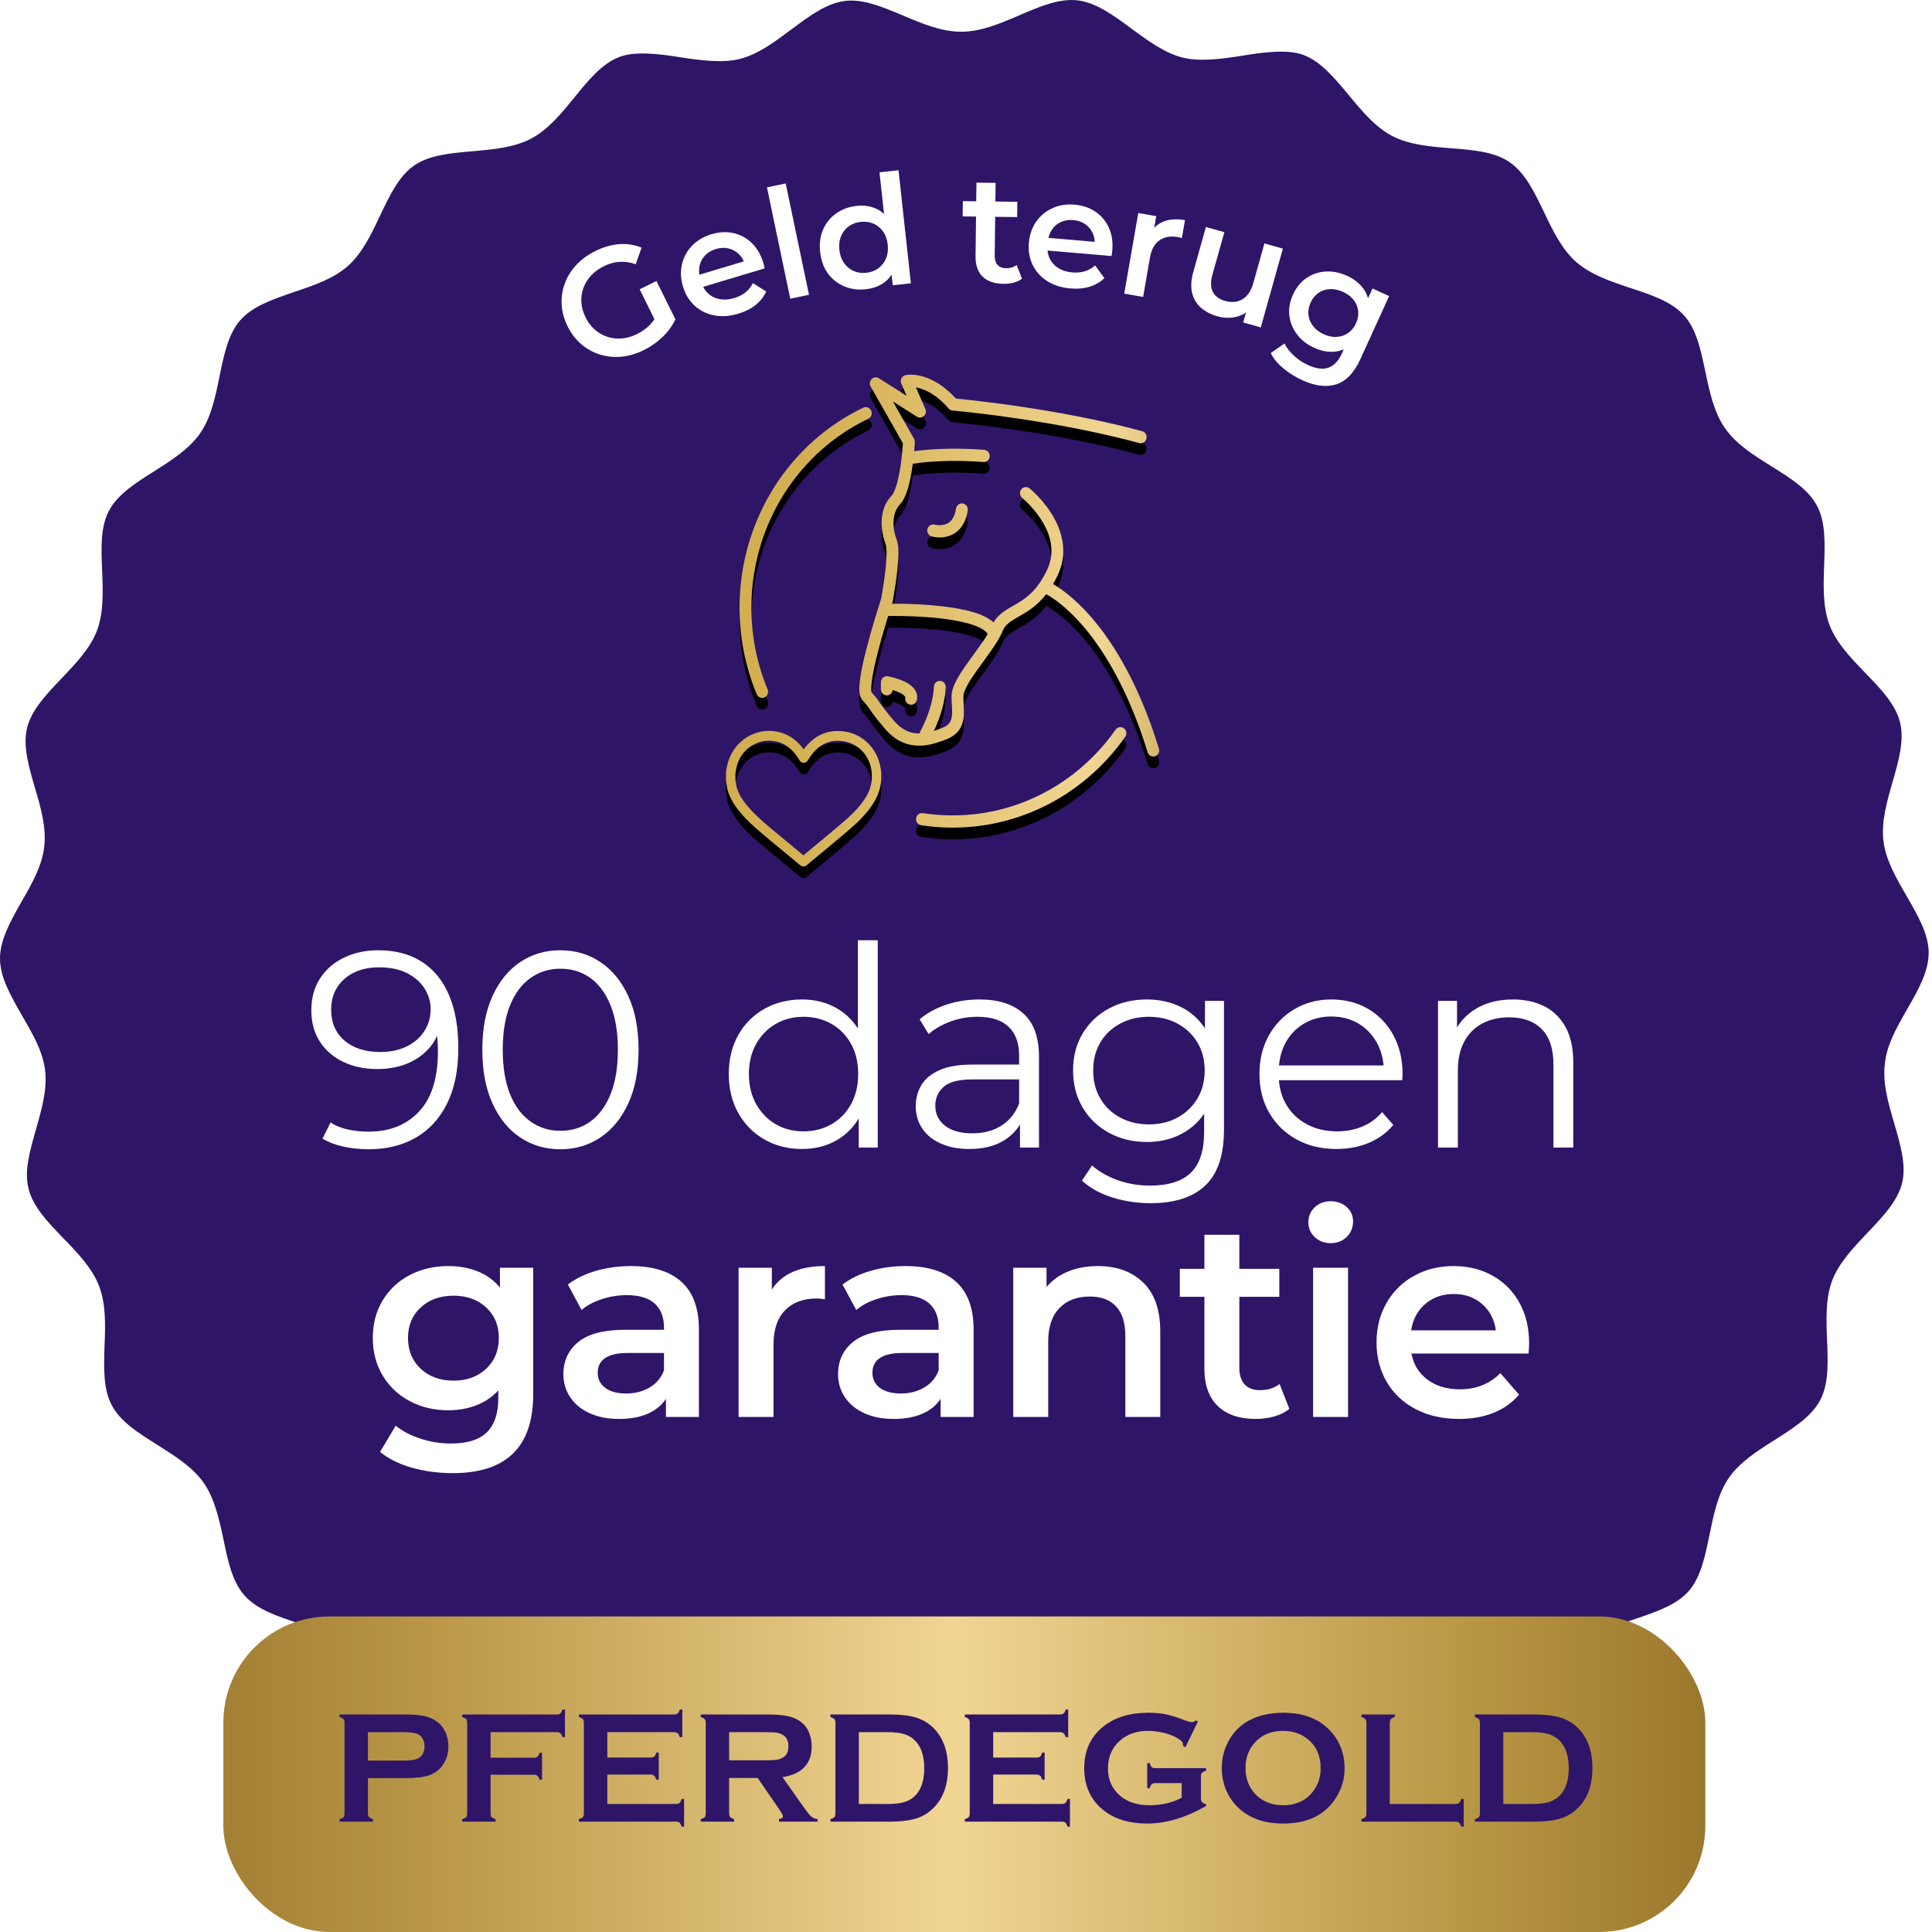
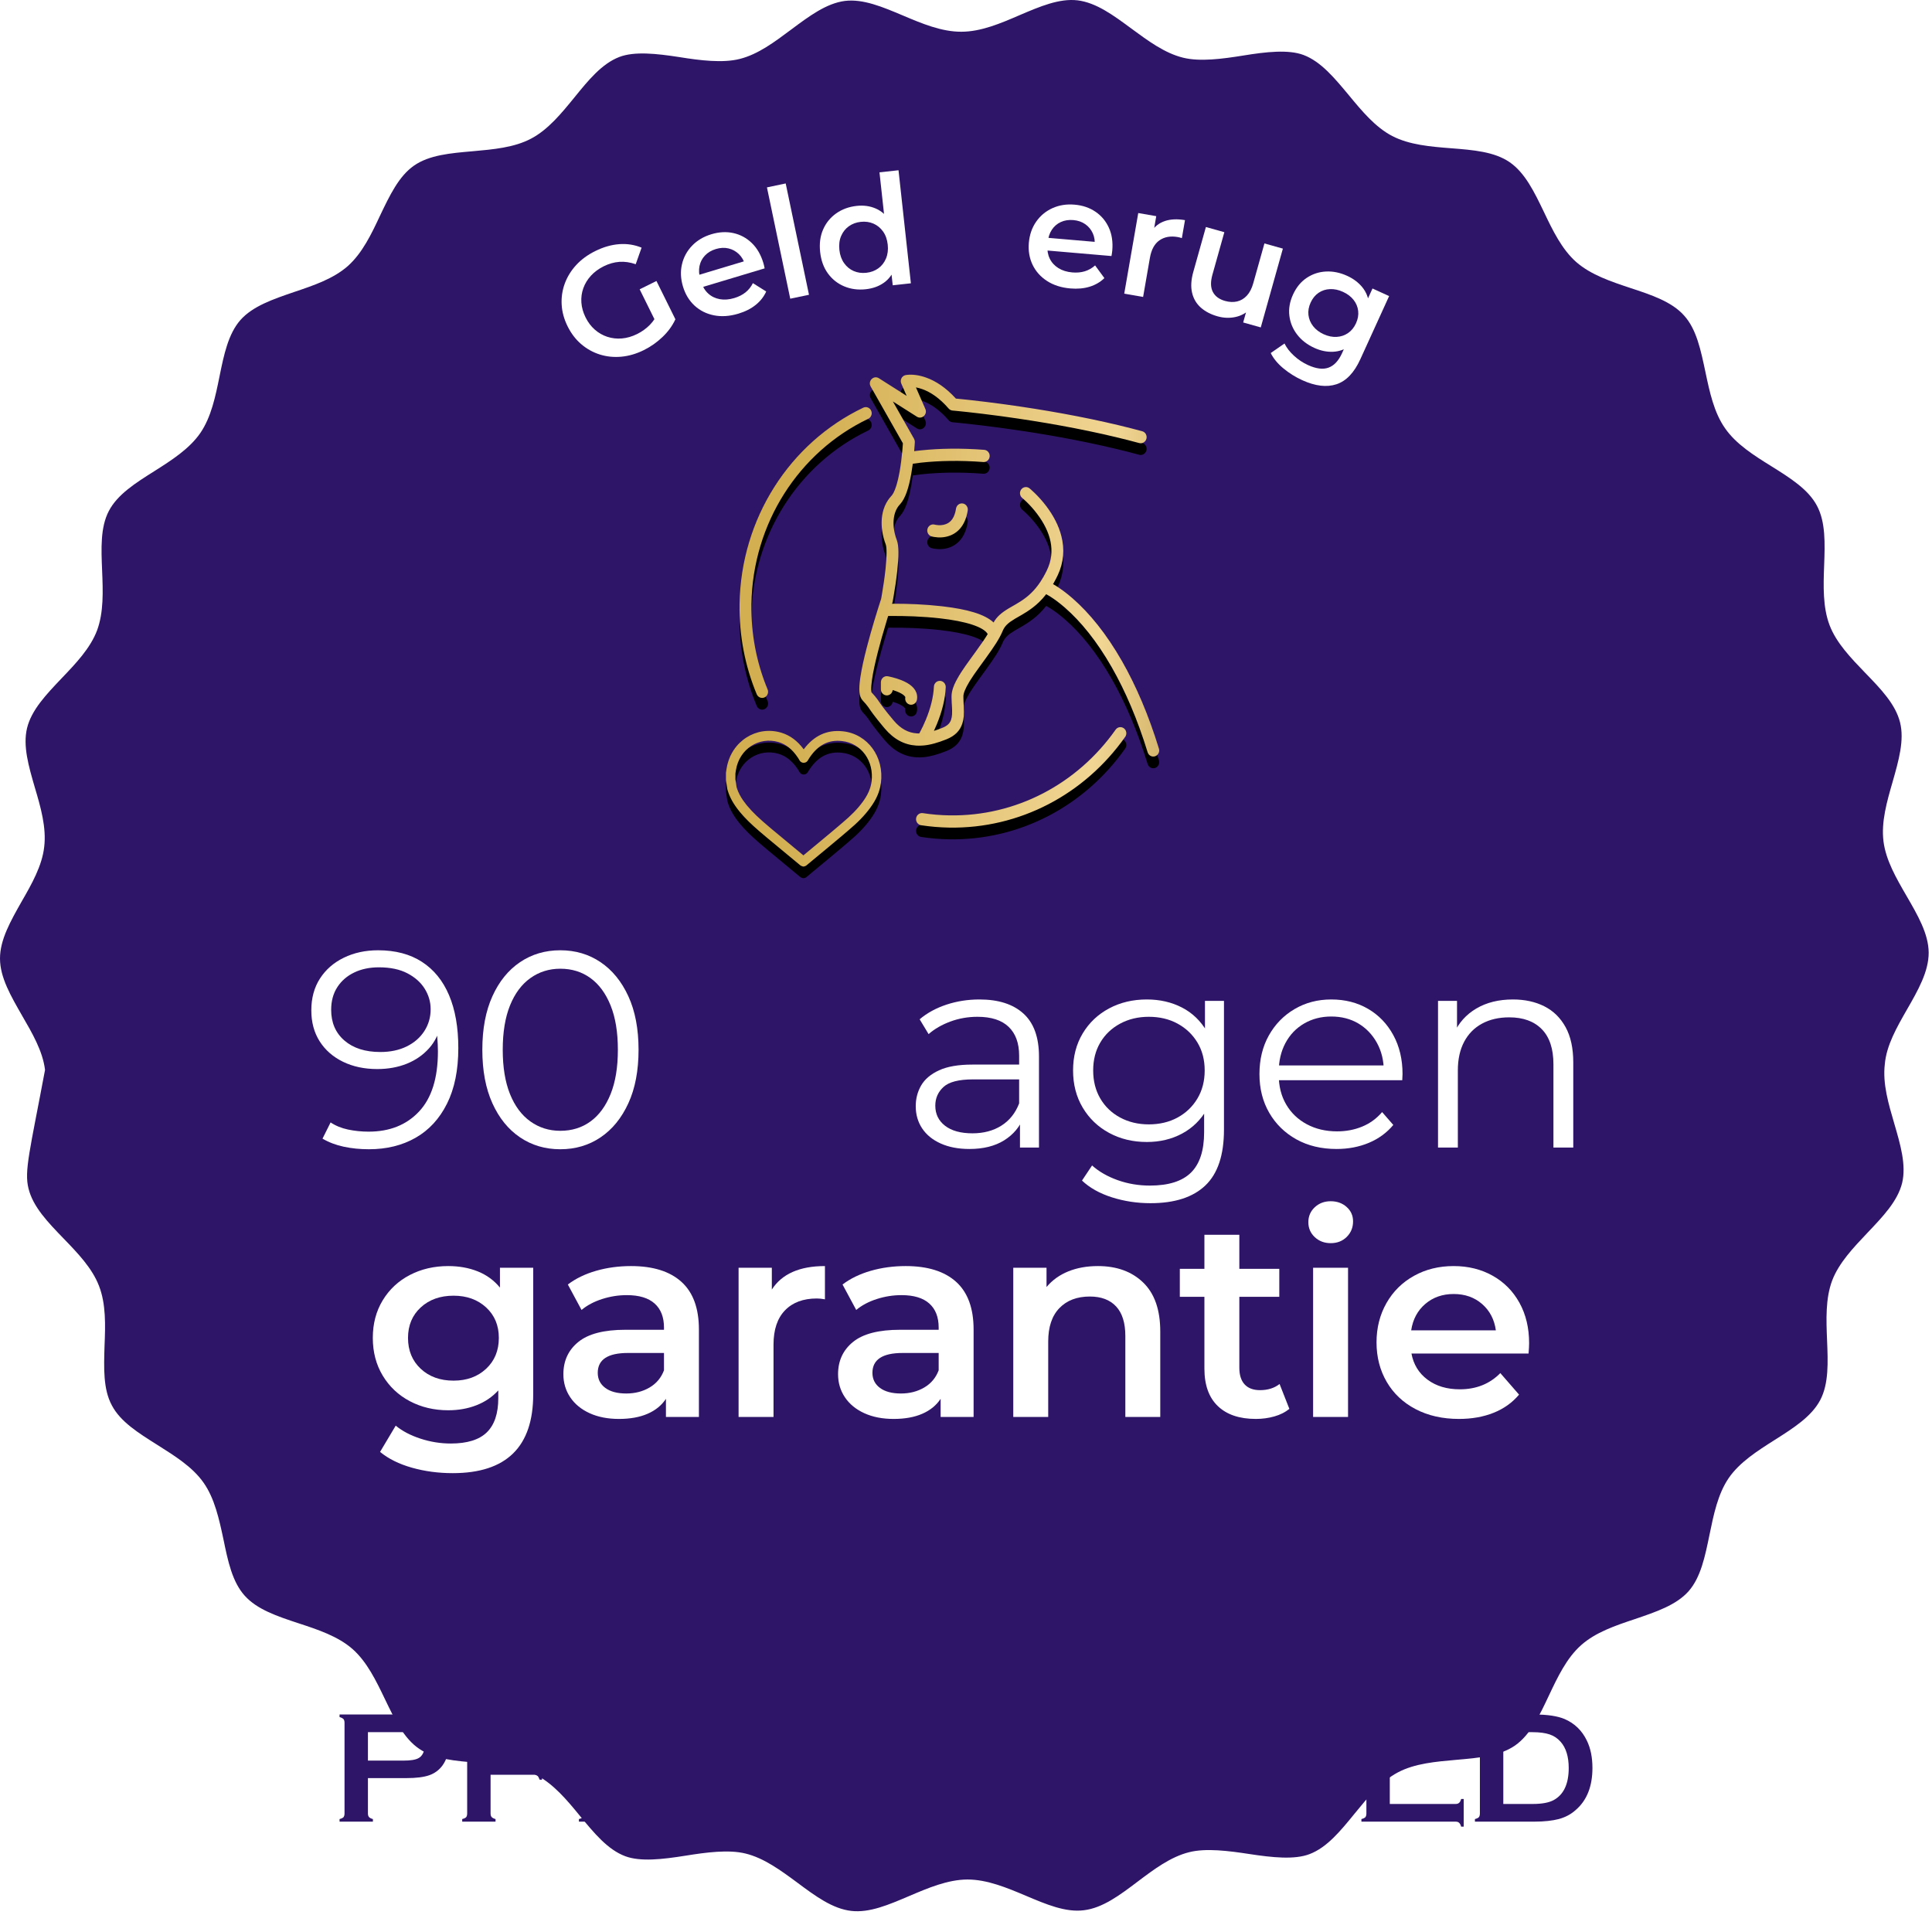
<svg xmlns="http://www.w3.org/2000/svg" xmlns:xlink="http://www.w3.org/1999/xlink" width="165px" height="165px" viewBox="0 0 165 165" version="1.1">
  <title>Group 2 Copy 2</title>
  <defs>
    <linearGradient x1="141.324%" y1="73.875%" x2="-32.529%" y2="73.875%" id="linearGradient-1">
      <stop stop-color="#997D2E" offset="0%" />
      <stop stop-color="#916D25" offset="20.719%" />
      <stop stop-color="#B89744" offset="33.078%" />
      <stop stop-color="#F1D593" offset="53.051%" />
      <stop stop-color="#BB9949" offset="72.606%" />
      <stop stop-color="#916D25" offset="87.319%" />
      <stop stop-color="#916D25" offset="100%" />
    </linearGradient>
    <linearGradient x1="239.301%" y1="87.274%" x2="-58.413%" y2="62.205%" id="linearGradient-2">
      <stop stop-color="#916D25" offset="0%" />
      <stop stop-color="#916D25" offset="27.567%" />
      <stop stop-color="#BB9949" offset="41.349%" />
      <stop stop-color="#F1D593" offset="51.842%" />
      <stop stop-color="#D3AF52" offset="75.593%" />
      <stop stop-color="#D5B155" offset="99.922%" />
      <stop stop-color="#997D2E" offset="100%" />
    </linearGradient>
    <path d="M62.068,65.561 C62.477,63.273 64.62,61.965 66.695,62.565 L66.738,62.578 C67.499,62.812 68.118,63.288 68.639,63.993 L68.656,63.976 C69.51,62.841 70.608,62.311 71.958,62.453 L72.002,62.457 C74.112,62.691 75.526,64.652 75.232,66.875 C75.138,67.612 74.835,68.287 74.338,68.966 C73.84,69.652 73.236,70.264 72.437,70.932 C72.405,70.96 72.373,70.987 72.341,71.014 L72.01,71.296 L71.796,71.477 C71.473,71.75 71.131,72.036 70.705,72.389 L69.49,73.395 L68.875,73.908 C68.752,74.01 68.583,74.029 68.442,73.956 C68.434,73.952 68.427,73.947 68.42,73.943 L68.407,73.938 C68.386,73.927 68.365,73.914 68.345,73.899 L68.331,73.888 L65.476,71.521 C64.568,70.759 64.031,70.279 63.556,69.764 L63.511,69.714 L63.465,69.664 C63.375,69.563 63.286,69.461 63.196,69.354 C62.671,68.72 62.321,68.117 62.128,67.441 C62.123,67.426 62.12,67.41 62.117,67.394 C62.11,67.351 62.103,67.312 62.097,67.269 L62.028,66.808 L62.006,66.672 C62.002,66.648 62,66.624 62,66.6 L62,66.014 C62,65.986 62.003,65.959 62.008,65.932 C62.011,65.916 62.014,65.901 62.017,65.882 L62.037,65.742 C62.041,65.717 62.044,65.696 62.048,65.676 L62.057,65.624 Z M66.478,63.372 C64.834,62.897 63.148,63.94 62.852,65.769 L62.844,65.814 C62.842,65.825 62.84,65.838 62.838,65.852 L62.825,65.938 C62.82,65.974 62.816,66.002 62.812,66.026 L62.807,66.054 L62.807,66.564 L62.81,66.584 C62.816,66.618 62.821,66.652 62.827,66.691 L62.862,66.923 C62.875,67.012 62.884,67.074 62.892,67.128 L62.908,67.225 L62.914,67.245 C63.069,67.763 63.348,68.244 63.772,68.764 L63.807,68.806 C64.312,69.41 64.809,69.877 65.776,70.694 L65.982,70.867 L68.614,73.051 L68.732,72.953 L70.293,71.658 C70.52,71.47 70.723,71.301 70.913,71.141 L71.43,70.706 L71.642,70.526 L71.928,70.282 C72.682,69.651 73.241,69.085 73.694,68.461 L73.722,68.422 C74.124,67.863 74.36,67.329 74.432,66.763 C74.666,64.999 73.566,63.473 71.915,63.29 C70.762,63.157 69.876,63.621 69.154,64.685 L69.128,64.723 C69.119,64.736 69.11,64.751 69.098,64.769 L69.031,64.881 L69.009,64.916 C68.959,65.012 68.882,65.081 68.789,65.117 L68.774,65.123 C68.735,65.136 68.701,65.142 68.667,65.144 C68.659,65.145 68.651,65.145 68.644,65.145 L68.616,65.145 C68.483,65.139 68.361,65.066 68.291,64.949 C68.289,64.945 68.286,64.941 68.284,64.937 L68.245,64.872 L68.195,64.786 C68.177,64.758 68.163,64.736 68.149,64.716 L68.115,64.666 C67.656,63.99 67.131,63.564 66.476,63.371 Z M95.985,62.2 C96.211,62.37 96.261,62.696 96.097,62.929 C92.631,67.849 87.072,70.781 81.071,70.68 C80.26,70.667 79.457,70.599 78.666,70.478 C78.39,70.435 78.199,70.17 78.24,69.884 C78.281,69.599 78.539,69.403 78.815,69.445 C79.562,69.56 80.32,69.624 81.087,69.636 C86.756,69.732 92.005,66.963 95.279,62.316 C95.443,62.082 95.759,62.031 95.985,62.2 Z M79.088,32.244 C79.934,32.544 80.779,33.109 81.589,33.99 L81.636,34.041 L81.973,34.074 C82.179,34.094 82.406,34.118 82.654,34.145 L82.87,34.168 C83.777,34.268 84.777,34.391 85.848,34.538 C89.152,34.992 92.457,35.58 95.545,36.318 C96.231,36.482 96.899,36.653 97.549,36.829 C97.82,36.902 97.981,37.188 97.91,37.466 C97.839,37.745 97.563,37.912 97.293,37.839 C96.652,37.665 95.993,37.497 95.316,37.335 C92.264,36.605 88.989,36.022 85.715,35.573 L85.336,35.521 C84.375,35.393 83.476,35.284 82.655,35.194 L82.353,35.162 C82.162,35.142 81.984,35.123 81.821,35.107 L81.49,35.075 L81.353,35.063 C81.224,35.052 81.105,34.99 81.018,34.891 C80.267,34.024 79.504,33.495 78.759,33.231 C78.586,33.17 78.423,33.125 78.271,33.095 L78.225,33.087 L79.028,34.926 C79.23,35.39 78.738,35.844 78.317,35.594 L78.303,35.585 L76.255,34.286 L78.06,37.467 C78.106,37.547 78.13,37.638 78.13,37.731 L78.129,37.768 L78.119,37.928 L78.115,37.99 C78.105,38.155 78.091,38.337 78.074,38.532 C78.212,38.514 78.362,38.496 78.521,38.478 L78.691,38.46 C80.223,38.301 82.03,38.263 84.054,38.417 C84.333,38.439 84.542,38.689 84.521,38.976 C84.501,39.264 84.258,39.48 83.98,39.459 C81.981,39.306 80.205,39.347 78.712,39.507 L78.629,39.516 C78.378,39.544 78.153,39.573 77.956,39.603 C77.92,39.884 77.878,40.16 77.831,40.428 C77.614,41.669 77.32,42.57 76.876,43.057 L76.855,43.08 C76.214,43.758 76.163,44.963 76.572,46.076 L76.587,46.115 C76.774,46.608 76.764,47.491 76.629,48.744 C76.589,49.113 76.539,49.501 76.481,49.901 C76.427,50.269 76.37,50.626 76.312,50.959 L76.27,51.202 L76.235,51.391 C76.233,51.406 76.229,51.422 76.225,51.437 L76.211,51.479 L76.183,51.562 L76.341,51.561 C77.575,51.559 79.003,51.615 80.385,51.771 L80.537,51.788 C82.604,52.032 84.09,52.448 84.855,53.161 C85.131,52.671 85.523,52.333 86.153,51.955 L86.257,51.894 L86.687,51.647 L86.767,51.6 C86.909,51.517 87.026,51.446 87.142,51.372 C87.486,51.152 87.78,50.925 88.059,50.655 C88.343,50.38 88.606,50.063 88.853,49.691 C88.947,49.549 89.035,49.407 89.118,49.26 C89.174,49.162 89.23,49.058 89.286,48.95 C89.335,48.856 89.381,48.763 89.425,48.67 C90.175,47.083 89.755,45.447 88.561,43.869 C88.283,43.502 87.986,43.17 87.688,42.88 C87.585,42.778 87.489,42.69 87.404,42.615 L87.355,42.573 L87.305,42.531 C87.085,42.353 87.046,42.025 87.218,41.798 C87.389,41.571 87.707,41.53 87.927,41.708 L87.975,41.747 C87.998,41.767 88.026,41.791 88.059,41.82 C88.158,41.907 88.267,42.007 88.383,42.122 C88.715,42.446 89.047,42.816 89.357,43.226 C89.961,44.024 90.412,44.877 90.642,45.773 C90.931,46.901 90.851,48.033 90.334,49.128 C90.284,49.232 90.232,49.337 90.178,49.441 C90.116,49.562 90.053,49.678 89.99,49.789 L89.932,49.884 C90.01,49.928 90.094,49.978 90.183,50.033 C90.614,50.302 91.092,50.654 91.603,51.101 C93.048,52.363 94.487,54.125 95.825,56.467 C97.024,58.568 98.087,61.046 98.976,63.933 C99.061,64.207 98.914,64.501 98.648,64.588 C98.382,64.676 98.097,64.524 98.013,64.249 C97.146,61.436 96.114,59.029 94.954,56.997 C93.674,54.756 92.309,53.084 90.95,51.898 C90.499,51.504 90.081,51.193 89.707,50.956 L89.661,50.927 C89.544,50.855 89.44,50.795 89.349,50.746 C89.16,50.991 88.961,51.213 88.751,51.416 C88.419,51.737 88.073,52.004 87.675,52.259 C87.536,52.348 87.397,52.432 87.227,52.531 L86.736,52.813 L86.662,52.857 C86.088,53.201 85.818,53.456 85.64,53.865 L85.605,53.947 C85.344,54.55 84.961,55.145 84.192,56.208 L83.642,56.966 C83.259,57.497 83.05,57.8 82.86,58.104 L82.799,58.203 L82.763,58.264 C82.438,58.805 82.277,59.211 82.277,59.466 L82.278,59.532 L82.279,59.641 C82.281,59.715 82.283,59.794 82.287,59.89 L82.306,60.301 C82.338,61.054 82.319,61.379 82.187,61.79 C81.989,62.409 81.547,62.856 80.822,63.144 C80.08,63.438 79.462,63.615 78.87,63.667 C78.864,63.667 78.856,63.667 78.849,63.668 C78.649,63.686 78.452,63.688 78.254,63.676 C77.24,63.613 76.337,63.142 75.546,62.201 L75.431,62.064 C75.06,61.619 74.786,61.274 74.573,60.987 C74.495,60.883 74.429,60.79 74.361,60.694 L74.163,60.406 L74.138,60.37 L74.125,60.354 C74.014,60.199 73.896,60.058 73.681,59.831 C73.353,59.484 73.332,58.884 73.469,57.913 L73.485,57.803 C73.589,57.117 73.776,56.265 74.032,55.278 C74.125,54.92 74.226,54.548 74.333,54.165 C74.536,53.444 74.753,52.72 74.971,52.027 L75.071,51.71 C75.103,51.609 75.134,51.512 75.163,51.421 L75.249,51.156 L75.276,51.013 C75.288,50.941 75.302,50.862 75.317,50.777 C75.373,50.452 75.429,50.104 75.481,49.746 C75.537,49.359 75.586,48.983 75.624,48.628 L75.634,48.531 C75.738,47.529 75.744,46.782 75.65,46.508 L75.645,46.495 C75.097,45.045 75.15,43.421 76.102,42.382 L76.131,42.351 C76.397,42.07 76.651,41.301 76.837,40.242 C76.934,39.689 77.008,39.093 77.061,38.496 L77.073,38.359 C77.085,38.224 77.095,38.097 77.103,37.978 L77.11,37.858 L74.36,33.012 C74.097,32.548 74.601,32.03 75.046,32.294 L75.061,32.303 L77.431,33.807 L76.975,32.763 C76.844,32.463 77.011,32.117 77.317,32.041 L77.334,32.037 C77.364,32.031 77.409,32.023 77.466,32.017 C77.902,31.968 78.455,32.02 79.088,32.244 Z M76.001,52.607 L75.851,52.609 L75.719,53.041 C75.577,53.508 75.438,53.983 75.304,54.456 C75.199,54.832 75.1,55.197 75.009,55.548 L74.97,55.698 C74.736,56.612 74.567,57.398 74.477,58.014 L74.47,58.064 C74.42,58.417 74.398,58.705 74.405,58.913 C74.409,58.998 74.416,59.064 74.427,59.111 L74.431,59.13 L74.499,59.202 C74.68,59.398 74.803,59.547 74.919,59.705 L74.952,59.751 L74.993,59.81 L75.15,60.038 L75.212,60.126 C75.253,60.185 75.295,60.243 75.34,60.304 L75.416,60.406 C75.632,60.694 75.917,61.05 76.31,61.517 C76.924,62.249 77.576,62.588 78.314,62.634 C78.378,62.638 78.442,62.64 78.507,62.64 C78.532,62.594 78.559,62.544 78.588,62.491 C78.752,62.182 78.917,61.837 79.07,61.465 C79.467,60.505 79.719,59.543 79.759,58.646 C79.771,58.364 79.998,58.145 80.269,58.148 L80.287,58.148 C80.566,58.162 80.782,58.406 80.769,58.694 C80.723,59.732 80.441,60.809 80,61.874 C79.922,62.063 79.842,62.245 79.76,62.42 C79.977,62.352 80.209,62.269 80.459,62.169 C80.901,61.994 81.118,61.781 81.22,61.484 L81.228,61.462 C81.314,61.194 81.323,60.926 81.29,60.211 L81.28,59.991 C81.273,59.839 81.269,59.723 81.267,59.611 L81.267,59.563 L81.266,59.466 C81.266,58.976 81.477,58.432 81.877,57.759 L81.903,57.714 C81.934,57.663 81.965,57.613 81.995,57.563 L82.048,57.478 L82.101,57.395 C82.313,57.065 82.563,56.71 83.018,56.084 L83.342,55.639 C83.808,54.996 84.126,54.534 84.354,54.151 C84.007,53.54 82.493,53.058 80.275,52.808 C78.808,52.644 77.275,52.594 76.001,52.607 Z M75.823,57.756 L75.889,57.768 C75.964,57.783 76.064,57.805 76.183,57.835 C76.447,57.901 76.711,57.982 76.961,58.081 C77.334,58.228 77.645,58.401 77.88,58.615 C78.22,58.925 78.393,59.32 78.309,59.766 C78.255,60.049 77.99,60.233 77.716,60.178 C77.448,60.124 77.271,59.861 77.313,59.585 L77.316,59.566 C77.324,59.527 77.304,59.483 77.211,59.398 C77.082,59.28 76.869,59.162 76.6,59.056 C76.509,59.02 76.414,58.986 76.316,58.955 L76.24,58.931 L76.239,58.942 C76.205,59.189 76.003,59.381 75.756,59.39 L75.738,59.39 C75.459,59.39 75.232,59.157 75.232,58.868 L75.232,58.27 C75.232,57.947 75.514,57.701 75.823,57.756 Z M74.4,35.072 C74.518,35.333 74.407,35.643 74.154,35.765 C68.208,38.605 64.281,44.714 64.173,51.599 C64.134,54.134 64.609,56.601 65.556,58.878 C65.666,59.143 65.547,59.45 65.291,59.563 C65.034,59.677 64.737,59.554 64.627,59.29 C63.624,56.878 63.12,54.265 63.162,51.582 C63.277,44.293 67.435,37.824 73.729,34.817 C73.983,34.696 74.283,34.81 74.4,35.072 Z M82.23,42.999 C82.505,43.046 82.692,43.314 82.648,43.598 C82.468,44.737 81.919,45.448 81.125,45.746 C80.67,45.916 80.203,45.931 79.771,45.858 L79.722,45.849 C79.653,45.836 79.599,45.823 79.561,45.812 C79.293,45.735 79.135,45.447 79.21,45.169 C79.284,44.898 79.552,44.737 79.815,44.802 L79.839,44.808 L79.85,44.811 C79.874,44.816 79.902,44.822 79.935,44.828 C80.211,44.875 80.512,44.865 80.78,44.764 C81.223,44.598 81.528,44.203 81.65,43.431 C81.694,43.146 81.954,42.953 82.23,42.999 Z" id="path-3" />
    <filter x="-78.4%" y="-66.7%" width="256.8%" height="238.1%" filterUnits="objectBoundingBox" id="filter-4">
      <feOffset dx="0" dy="1" in="SourceAlpha" result="shadowOffsetOuter1" />
      <feGaussianBlur stdDeviation="9.5" in="shadowOffsetOuter1" result="shadowBlurOuter1" />
      <feColorMatrix values="0 0 0 0 0.003   0 0 0 0 0.094   0 0 0 0 0.1  0 0 0 0.221 0" type="matrix" in="shadowBlurOuter1" />
    </filter>
  </defs>
  <g id="Page-1" stroke="none" stroke-width="1" fill="none" fill-rule="evenodd">
    <g id="Group-2-Copy-2" transform="translate(-0, 0)">
-       <path d="M164.717,81.36 C164.703,79.741 163.781,78.165 162.815,76.496 C161.95,75.005 161.057,73.464 160.857,71.852 C160.649,70.198 161.15,68.457 161.636,66.774 C162.158,64.941 162.651,63.215 162.272,61.696 C161.886,60.141 160.621,58.829 159.277,57.445 C158.083,56.204 156.832,54.913 156.253,53.393 C155.666,51.846 155.724,50.041 155.788,48.301 C155.859,46.389 155.917,44.592 155.18,43.201 C154.437,41.789 152.885,40.819 151.263,39.806 C149.783,38.886 148.267,37.93 147.331,36.582 C146.38,35.234 146.008,33.472 145.65,31.768 C145.25,29.892 144.893,28.123 143.827,26.946 C142.769,25.762 141.054,25.191 139.231,24.592 C137.579,24.043 135.87,23.472 134.619,22.381 C133.39,21.297 132.603,19.671 131.86,18.109 C131.03,16.383 130.244,14.757 128.929,13.851 C127.62,12.952 125.819,12.809 123.91,12.66 C122.165,12.524 120.371,12.374 118.905,11.618 C117.454,10.862 116.31,9.479 115.202,8.138 C113.972,6.661 112.814,5.256 111.32,4.693 C110.033,4.215 108.146,4.422 106.18,4.743 C104.407,5.028 102.491,5.285 101.047,4.928 C99.467,4.543 98.03,3.473 96.643,2.453 C95.091,1.305 93.619,0.221 92.024,0.028 C90.466,-0.15 88.822,0.549 87.07,1.298 C85.454,1.997 83.781,2.71 82.101,2.71 C80.414,2.717 78.734,2.011 77.118,1.326 C75.36,0.584 73.722,-0.107 72.164,0.078 C70.563,0.285 69.104,1.383 67.56,2.532 C66.173,3.566 64.75,4.643 63.17,5.035 C61.733,5.399 59.803,5.164 58.037,4.878 C56.064,4.572 54.184,4.372 52.897,4.864 C51.396,5.442 50.252,6.847 49.044,8.338 C47.943,9.686 46.813,11.069 45.369,11.833 C43.91,12.61 42.109,12.76 40.371,12.917 C38.463,13.081 36.661,13.238 35.36,14.143 C34.059,15.049 33.287,16.683 32.457,18.416 C31.721,19.992 30.949,21.604 29.719,22.71 C28.482,23.808 26.781,24.379 25.129,24.935 C23.314,25.556 21.598,26.14 20.54,27.324 C19.496,28.508 19.124,30.284 18.745,32.16 C18.402,33.858 18.037,35.627 17.108,36.982 C16.171,38.337 14.663,39.3 13.19,40.234 C11.567,41.254 10.03,42.231 9.294,43.644 C8.565,45.041 8.643,46.839 8.722,48.75 C8.794,50.491 8.865,52.288 8.286,53.85 C7.707,55.369 6.477,56.661 5.276,57.916 C3.954,59.307 2.688,60.626 2.309,62.188 C1.945,63.715 2.445,65.433 2.974,67.252 C3.475,68.928 3.975,70.676 3.775,72.33 C3.596,73.935 2.717,75.49 1.852,76.988 C0.901,78.671 -0.007,80.262 0,81.874 C0.007,83.493 0.929,85.062 1.887,86.738 C2.752,88.229 3.653,89.77 3.846,91.375 C4.054,93.029 3.553,94.77 3.074,96.453 C2.552,98.279 2.052,100.005 2.438,101.517 C2.831,103.086 4.089,104.384 5.433,105.775 C6.634,107.016 7.878,108.307 8.457,109.826 C9.058,111.374 9.001,113.178 8.929,114.919 C8.872,116.83 8.801,118.628 9.551,120.019 C10.288,121.431 11.832,122.387 13.462,123.414 C14.927,124.341 16.457,125.29 17.394,126.638 C18.337,127.986 18.716,129.747 19.081,131.452 C19.467,133.328 19.832,135.09 20.897,136.274 C21.955,137.458 23.678,138.035 25.501,138.635 C27.152,139.177 28.861,139.74 30.105,140.831 C31.342,141.923 32.121,143.542 32.872,145.104 C33.701,146.83 34.487,148.47 35.803,149.355 C37.111,150.253 38.913,150.396 40.815,150.546 C42.559,150.688 44.353,150.831 45.819,151.601 C47.27,152.357 48.421,153.727 49.522,155.075 C50.752,156.566 51.896,157.963 53.397,158.527 C54.691,159.012 56.564,158.798 58.537,158.484 C60.31,158.199 62.226,157.942 63.671,158.299 C65.251,158.684 66.68,159.739 68.082,160.774 C69.633,161.929 71.092,163.013 72.7,163.199 C74.266,163.377 75.889,162.678 77.647,161.929 C79.27,161.237 80.943,160.524 82.623,160.517 C84.31,160.517 85.983,161.216 87.606,161.901 C89.358,162.642 91.002,163.341 92.568,163.142 C94.169,162.949 95.628,161.858 97.172,160.688 C98.544,159.654 99.974,158.577 101.561,158.184 C102.998,157.821 104.929,158.07 106.702,158.341 C108.668,158.641 110.555,158.841 111.842,158.348 C113.336,157.778 114.48,156.373 115.695,154.882 C116.796,153.534 117.926,152.143 119.377,151.373 C120.843,150.595 122.637,150.453 124.375,150.296 C126.291,150.132 128.085,149.975 129.386,149.076 C130.695,148.163 131.474,146.523 132.289,144.79 C133.032,143.22 133.797,141.601 135.034,140.503 C136.264,139.404 137.972,138.827 139.624,138.277 C141.44,137.657 143.156,137.086 144.214,135.895 C145.257,134.704 145.615,132.935 146.001,131.059 C146.351,129.362 146.709,127.586 147.645,126.223 C148.575,124.875 150.09,123.913 151.563,122.978 C153.186,121.951 154.716,120.974 155.459,119.562 C156.188,118.164 156.117,116.359 156.038,114.462 C155.967,112.715 155.895,110.91 156.474,109.362 C157.054,107.843 158.29,106.552 159.477,105.297 C160.807,103.899 162.065,102.586 162.451,101.024 C162.809,99.505 162.315,97.786 161.779,95.96 C161.286,94.277 160.771,92.551 160.971,90.882 C161.107,89.284 161.994,87.736 162.851,86.239 C163.816,84.563 164.717,82.979 164.717,81.36 Z" id="Fill-1" fill="#2F1568" />
+       <path d="M164.717,81.36 C164.703,79.741 163.781,78.165 162.815,76.496 C161.95,75.005 161.057,73.464 160.857,71.852 C160.649,70.198 161.15,68.457 161.636,66.774 C162.158,64.941 162.651,63.215 162.272,61.696 C161.886,60.141 160.621,58.829 159.277,57.445 C158.083,56.204 156.832,54.913 156.253,53.393 C155.666,51.846 155.724,50.041 155.788,48.301 C155.859,46.389 155.917,44.592 155.18,43.201 C154.437,41.789 152.885,40.819 151.263,39.806 C149.783,38.886 148.267,37.93 147.331,36.582 C146.38,35.234 146.008,33.472 145.65,31.768 C145.25,29.892 144.893,28.123 143.827,26.946 C142.769,25.762 141.054,25.191 139.231,24.592 C137.579,24.043 135.87,23.472 134.619,22.381 C133.39,21.297 132.603,19.671 131.86,18.109 C131.03,16.383 130.244,14.757 128.929,13.851 C127.62,12.952 125.819,12.809 123.91,12.66 C122.165,12.524 120.371,12.374 118.905,11.618 C117.454,10.862 116.31,9.479 115.202,8.138 C113.972,6.661 112.814,5.256 111.32,4.693 C110.033,4.215 108.146,4.422 106.18,4.743 C104.407,5.028 102.491,5.285 101.047,4.928 C99.467,4.543 98.03,3.473 96.643,2.453 C95.091,1.305 93.619,0.221 92.024,0.028 C90.466,-0.15 88.822,0.549 87.07,1.298 C85.454,1.997 83.781,2.71 82.101,2.71 C80.414,2.717 78.734,2.011 77.118,1.326 C75.36,0.584 73.722,-0.107 72.164,0.078 C70.563,0.285 69.104,1.383 67.56,2.532 C66.173,3.566 64.75,4.643 63.17,5.035 C61.733,5.399 59.803,5.164 58.037,4.878 C56.064,4.572 54.184,4.372 52.897,4.864 C51.396,5.442 50.252,6.847 49.044,8.338 C47.943,9.686 46.813,11.069 45.369,11.833 C43.91,12.61 42.109,12.76 40.371,12.917 C38.463,13.081 36.661,13.238 35.36,14.143 C34.059,15.049 33.287,16.683 32.457,18.416 C31.721,19.992 30.949,21.604 29.719,22.71 C28.482,23.808 26.781,24.379 25.129,24.935 C23.314,25.556 21.598,26.14 20.54,27.324 C19.496,28.508 19.124,30.284 18.745,32.16 C18.402,33.858 18.037,35.627 17.108,36.982 C16.171,38.337 14.663,39.3 13.19,40.234 C11.567,41.254 10.03,42.231 9.294,43.644 C8.565,45.041 8.643,46.839 8.722,48.75 C8.794,50.491 8.865,52.288 8.286,53.85 C7.707,55.369 6.477,56.661 5.276,57.916 C3.954,59.307 2.688,60.626 2.309,62.188 C1.945,63.715 2.445,65.433 2.974,67.252 C3.475,68.928 3.975,70.676 3.775,72.33 C3.596,73.935 2.717,75.49 1.852,76.988 C0.901,78.671 -0.007,80.262 0,81.874 C0.007,83.493 0.929,85.062 1.887,86.738 C2.752,88.229 3.653,89.77 3.846,91.375 C2.552,98.279 2.052,100.005 2.438,101.517 C2.831,103.086 4.089,104.384 5.433,105.775 C6.634,107.016 7.878,108.307 8.457,109.826 C9.058,111.374 9.001,113.178 8.929,114.919 C8.872,116.83 8.801,118.628 9.551,120.019 C10.288,121.431 11.832,122.387 13.462,123.414 C14.927,124.341 16.457,125.29 17.394,126.638 C18.337,127.986 18.716,129.747 19.081,131.452 C19.467,133.328 19.832,135.09 20.897,136.274 C21.955,137.458 23.678,138.035 25.501,138.635 C27.152,139.177 28.861,139.74 30.105,140.831 C31.342,141.923 32.121,143.542 32.872,145.104 C33.701,146.83 34.487,148.47 35.803,149.355 C37.111,150.253 38.913,150.396 40.815,150.546 C42.559,150.688 44.353,150.831 45.819,151.601 C47.27,152.357 48.421,153.727 49.522,155.075 C50.752,156.566 51.896,157.963 53.397,158.527 C54.691,159.012 56.564,158.798 58.537,158.484 C60.31,158.199 62.226,157.942 63.671,158.299 C65.251,158.684 66.68,159.739 68.082,160.774 C69.633,161.929 71.092,163.013 72.7,163.199 C74.266,163.377 75.889,162.678 77.647,161.929 C79.27,161.237 80.943,160.524 82.623,160.517 C84.31,160.517 85.983,161.216 87.606,161.901 C89.358,162.642 91.002,163.341 92.568,163.142 C94.169,162.949 95.628,161.858 97.172,160.688 C98.544,159.654 99.974,158.577 101.561,158.184 C102.998,157.821 104.929,158.07 106.702,158.341 C108.668,158.641 110.555,158.841 111.842,158.348 C113.336,157.778 114.48,156.373 115.695,154.882 C116.796,153.534 117.926,152.143 119.377,151.373 C120.843,150.595 122.637,150.453 124.375,150.296 C126.291,150.132 128.085,149.975 129.386,149.076 C130.695,148.163 131.474,146.523 132.289,144.79 C133.032,143.22 133.797,141.601 135.034,140.503 C136.264,139.404 137.972,138.827 139.624,138.277 C141.44,137.657 143.156,137.086 144.214,135.895 C145.257,134.704 145.615,132.935 146.001,131.059 C146.351,129.362 146.709,127.586 147.645,126.223 C148.575,124.875 150.09,123.913 151.563,122.978 C153.186,121.951 154.716,120.974 155.459,119.562 C156.188,118.164 156.117,116.359 156.038,114.462 C155.967,112.715 155.895,110.91 156.474,109.362 C157.054,107.843 158.29,106.552 159.477,105.297 C160.807,103.899 162.065,102.586 162.451,101.024 C162.809,99.505 162.315,97.786 161.779,95.96 C161.286,94.277 160.771,92.551 160.971,90.882 C161.107,89.284 161.994,87.736 162.851,86.239 C163.816,84.563 164.717,82.979 164.717,81.36 Z" id="Fill-1" fill="#2F1568" />
      <path d="M22.163,78.507 C22.163,78.507 26.905,24.115 81.901,24.115 C140.762,23.118 145.641,78.767 145.641,78.767" id="Path-2" />
      <g id="Geld-terug" transform="translate(47.961, 14.54)" fill="#FFFFFF" fill-rule="nonzero">
        <path d="M7.027,15.36 C6.39,15.676 5.75,15.863 5.109,15.923 C4.467,15.982 3.854,15.92 3.269,15.737 C2.684,15.553 2.155,15.259 1.68,14.854 C1.206,14.449 0.817,13.94 0.514,13.327 C0.21,12.714 0.041,12.096 0.007,11.474 C-0.027,10.851 0.062,10.25 0.275,9.672 C0.488,9.094 0.813,8.568 1.25,8.093 C1.688,7.619 2.229,7.222 2.876,6.902 C3.567,6.56 4.248,6.364 4.919,6.313 C5.59,6.262 6.228,6.361 6.833,6.61 L6.332,8.025 C5.852,7.858 5.388,7.791 4.94,7.823 C4.492,7.855 4.047,7.98 3.604,8.199 C3.17,8.414 2.805,8.683 2.509,9.005 C2.214,9.328 1.996,9.684 1.857,10.075 C1.717,10.465 1.662,10.873 1.691,11.297 C1.721,11.721 1.84,12.144 2.049,12.567 C2.254,12.981 2.517,13.329 2.836,13.61 C3.156,13.891 3.514,14.097 3.911,14.226 C4.308,14.355 4.722,14.401 5.153,14.365 C5.585,14.328 6.017,14.202 6.451,13.988 C6.859,13.786 7.22,13.526 7.535,13.209 C7.85,12.892 8.103,12.496 8.295,12.021 L9.721,12.727 C9.465,13.281 9.098,13.786 8.618,14.243 C8.139,14.7 7.609,15.072 7.027,15.36 Z M8.188,13.239 L6.669,10.169 L8.103,9.459 L9.721,12.727 L8.188,13.239 Z" id="Shape" />
        <path d="M15.1,12.248 C14.359,12.471 13.666,12.518 13.02,12.391 C12.374,12.264 11.821,11.988 11.359,11.563 C10.897,11.138 10.567,10.594 10.368,9.932 C10.168,9.267 10.139,8.632 10.283,8.025 C10.426,7.419 10.715,6.89 11.15,6.439 C11.586,5.988 12.135,5.663 12.798,5.464 C13.453,5.267 14.078,5.234 14.675,5.366 C15.271,5.498 15.794,5.78 16.242,6.212 C16.69,6.643 17.02,7.211 17.232,7.915 C17.251,7.979 17.271,8.054 17.292,8.14 C17.313,8.227 17.33,8.307 17.343,8.38 L11.771,10.056 L11.458,9.017 L16.203,7.59 L15.684,8.107 C15.576,7.721 15.395,7.406 15.142,7.162 C14.888,6.918 14.593,6.756 14.256,6.676 C13.919,6.596 13.561,6.613 13.181,6.727 C12.801,6.842 12.491,7.026 12.25,7.279 C12.008,7.533 11.852,7.833 11.78,8.179 C11.708,8.524 11.732,8.896 11.852,9.295 L11.928,9.546 C12.048,9.948 12.246,10.275 12.521,10.527 C12.796,10.779 13.126,10.94 13.51,11.01 C13.895,11.08 14.308,11.048 14.748,10.916 C15.124,10.803 15.443,10.642 15.707,10.432 C15.97,10.222 16.181,9.958 16.339,9.641 L17.477,10.354 C17.277,10.798 16.977,11.181 16.576,11.502 C16.176,11.824 15.684,12.072 15.1,12.248 Z" id="Path" />
        <polygon id="Path" points="19.529 10.97 17.539 1.464 19.141 1.128 21.13 10.635" />
        <path d="M25.987,10.161 C25.318,10.235 24.701,10.152 24.136,9.915 C23.572,9.678 23.108,9.31 22.745,8.811 C22.382,8.313 22.161,7.704 22.083,6.986 C22.004,6.268 22.088,5.626 22.335,5.061 C22.582,4.496 22.955,4.037 23.455,3.683 C23.955,3.33 24.54,3.117 25.208,3.044 C25.788,2.981 26.321,3.052 26.809,3.259 C27.296,3.466 27.704,3.816 28.031,4.31 C28.359,4.804 28.567,5.456 28.655,6.268 C28.743,7.072 28.686,7.753 28.483,8.309 C28.279,8.865 27.962,9.297 27.531,9.603 C27.1,9.91 26.586,10.096 25.987,10.161 Z M26.028,8.757 C26.419,8.714 26.759,8.588 27.049,8.378 C27.34,8.168 27.558,7.889 27.706,7.539 C27.853,7.189 27.903,6.795 27.855,6.355 C27.806,5.907 27.672,5.53 27.453,5.226 C27.234,4.921 26.96,4.698 26.632,4.556 C26.303,4.414 25.943,4.364 25.553,4.407 C25.162,4.449 24.822,4.576 24.531,4.785 C24.241,4.995 24.022,5.272 23.874,5.617 C23.726,5.962 23.677,6.358 23.726,6.807 C23.774,7.246 23.908,7.621 24.127,7.93 C24.347,8.24 24.621,8.466 24.949,8.608 C25.278,8.75 25.638,8.799 26.028,8.757 Z M28.281,9.825 L28.101,8.182 L27.954,6.333 L27.623,4.504 L27.15,0.178 L28.776,0 L29.832,9.655 L28.281,9.825 Z" id="Shape" />
-         <path d="M37.735,9.703 C36.97,9.694 36.379,9.489 35.963,9.088 C35.548,8.687 35.345,8.1 35.354,7.326 L35.431,1.058 L37.068,1.078 L36.991,7.309 C36.987,7.641 37.069,7.9 37.238,8.085 C37.406,8.27 37.646,8.364 37.958,8.368 C38.317,8.372 38.62,8.28 38.868,8.092 L39.321,9.264 C39.123,9.415 38.883,9.527 38.601,9.6 C38.32,9.672 38.031,9.707 37.735,9.703 Z M34.254,3.941 L34.27,2.636 L38.924,2.694 L38.908,3.999 L34.254,3.941 Z" id="Shape" />
        <path d="M43.452,10.094 C42.681,10.027 42.018,9.816 41.465,9.46 C40.912,9.103 40.499,8.642 40.227,8.077 C39.955,7.511 39.848,6.884 39.907,6.195 C39.967,5.504 40.175,4.902 40.532,4.392 C40.888,3.881 41.352,3.496 41.923,3.237 C42.495,2.979 43.125,2.879 43.814,2.939 C44.496,2.997 45.089,3.198 45.595,3.541 C46.101,3.884 46.482,4.338 46.74,4.905 C46.997,5.471 47.095,6.121 47.032,6.853 C47.026,6.92 47.017,6.997 47.004,7.085 C46.992,7.173 46.978,7.253 46.963,7.326 L41.166,6.828 L41.259,5.747 L46.195,6.172 L45.522,6.46 C45.564,6.062 45.512,5.702 45.367,5.382 C45.221,5.062 45.006,4.802 44.722,4.604 C44.439,4.405 44.099,4.289 43.704,4.255 C43.31,4.221 42.953,4.277 42.635,4.424 C42.317,4.571 42.061,4.792 41.867,5.087 C41.673,5.382 41.558,5.736 41.522,6.151 L41.5,6.412 C41.464,6.83 41.527,7.207 41.689,7.543 C41.852,7.879 42.099,8.15 42.431,8.357 C42.763,8.564 43.158,8.687 43.616,8.726 C44.007,8.76 44.363,8.727 44.685,8.629 C45.007,8.531 45.301,8.364 45.565,8.128 L46.359,9.211 C46.01,9.55 45.59,9.794 45.099,9.946 C44.608,10.097 44.059,10.146 43.452,10.094 Z" id="Path" />
        <path d="M48.053,10.54 L49.25,3.654 L50.787,3.921 L50.459,5.814 L50.372,5.232 C50.654,4.799 51.039,4.5 51.527,4.336 C52.016,4.173 52.587,4.148 53.242,4.261 L52.975,5.796 C52.908,5.775 52.846,5.756 52.789,5.741 C52.732,5.727 52.674,5.714 52.616,5.704 C52.006,5.598 51.488,5.691 51.065,5.983 C50.642,6.275 50.368,6.776 50.245,7.484 L49.665,10.82 L48.053,10.54 Z" id="Path" />
        <path d="M56.026,12.476 C55.45,12.314 54.974,12.066 54.596,11.732 C54.218,11.398 53.968,10.975 53.848,10.465 C53.727,9.954 53.761,9.362 53.95,8.687 L55.028,4.848 L56.603,5.29 L55.584,8.923 C55.414,9.527 55.426,10.016 55.62,10.389 C55.814,10.763 56.162,11.02 56.666,11.162 C57.032,11.264 57.373,11.279 57.691,11.206 C58.008,11.132 58.286,10.967 58.525,10.709 C58.764,10.452 58.946,10.1 59.071,9.654 L60.026,6.251 L61.602,6.693 L59.714,13.422 L58.211,13 L58.72,11.185 L58.833,11.813 C58.482,12.184 58.056,12.424 57.557,12.532 C57.057,12.641 56.547,12.622 56.026,12.476 Z" id="Path" />
        <path d="M63.25,17.926 C62.663,17.658 62.125,17.321 61.638,16.915 C61.15,16.509 60.793,16.074 60.565,15.611 L61.741,14.796 C61.917,15.158 62.185,15.505 62.546,15.837 C62.906,16.17 63.306,16.437 63.746,16.637 C64.447,16.957 65.032,17.03 65.503,16.857 C65.974,16.685 66.356,16.276 66.65,15.632 L67.169,14.493 L67.942,13.114 L68.55,11.647 L69.256,10.098 L70.676,10.746 L68.217,16.139 C67.692,17.291 67.012,18.004 66.176,18.278 C65.341,18.552 64.366,18.435 63.25,17.926 Z M64.287,15.17 C63.677,14.892 63.188,14.513 62.819,14.033 C62.45,13.553 62.229,13.018 62.156,12.427 C62.083,11.836 62.186,11.233 62.467,10.618 C62.748,10.002 63.135,9.528 63.629,9.196 C64.123,8.864 64.671,8.681 65.274,8.649 C65.876,8.617 66.482,8.74 67.093,9.018 C67.629,9.263 68.063,9.591 68.395,10.002 C68.727,10.414 68.919,10.906 68.969,11.477 C69.02,12.049 68.884,12.688 68.561,13.396 C68.238,14.104 67.845,14.626 67.38,14.963 C66.915,15.299 66.418,15.479 65.887,15.502 C65.357,15.526 64.823,15.415 64.287,15.17 Z M65.082,14.003 C65.462,14.176 65.833,14.253 66.194,14.232 C66.555,14.212 66.88,14.103 67.168,13.905 C67.457,13.707 67.683,13.429 67.847,13.07 C68.011,12.711 68.073,12.357 68.032,12.01 C67.992,11.663 67.86,11.348 67.637,11.067 C67.414,10.785 67.112,10.557 66.732,10.384 C66.36,10.214 65.992,10.136 65.629,10.151 C65.266,10.165 64.939,10.271 64.65,10.468 C64.361,10.665 64.135,10.944 63.971,11.303 C63.807,11.662 63.746,12.015 63.786,12.363 C63.827,12.711 63.96,13.029 64.185,13.317 C64.411,13.604 64.709,13.833 65.082,14.003 Z" id="Shape" />
      </g>
-       <rect id="Rectangle" fill="url(#linearGradient-1)" x="19.076" y="138.052" width="126.565" height="26.948" rx="9.055" />
      <path d="M91.01,146 C90.968,146.151 90.913,146.274 90.831,146.329 L90.831,146.329 C90.762,146.397 90.667,146.425 90.53,146.425 L90.53,146.425 L82.397,146.425 L82.397,146.645 C82.562,146.686 82.671,146.754 82.739,146.823 L82.739,146.823 C82.794,146.892 82.821,147.001 82.821,147.139 L82.821,147.139 L82.821,154.875 C82.821,155.012 82.794,155.108 82.739,155.19 L82.739,155.19 C82.671,155.259 82.562,155.314 82.397,155.355 L82.397,155.355 L82.397,155.575 L90.694,155.575 C90.817,155.575 90.927,155.602 90.995,155.67 L90.995,155.67 C91.064,155.739 91.119,155.849 91.174,156 L91.174,156 L91.379,156 L91.379,153.641 L91.174,153.641 C91.119,153.792 91.064,153.915 90.995,153.97 L90.995,153.97 C90.927,154.038 90.817,154.066 90.694,154.066 L90.694,154.066 L84.821,154.066 L84.821,151.555 L88.517,151.555 C88.655,151.555 88.764,151.597 88.832,151.665 L88.832,151.665 C88.901,151.72 88.955,151.83 89.01,151.994 L89.01,151.994 L89.215,151.994 L89.215,149.676 L89.01,149.676 C88.955,149.841 88.901,149.95 88.832,150.019 L88.832,150.019 C88.764,150.074 88.655,150.101 88.517,150.101 L88.517,150.101 L84.821,150.101 L84.821,147.934 L90.53,147.934 C90.667,147.934 90.762,147.975 90.831,148.03 L90.831,148.03 C90.913,148.098 90.968,148.208 91.01,148.359 L91.01,148.359 L91.228,148.359 L91.228,146 L91.01,146 Z M58.053,146 C58.012,146.151 57.958,146.274 57.876,146.329 L57.876,146.329 C57.807,146.397 57.711,146.425 57.574,146.425 L57.574,146.425 L49.441,146.425 L49.441,146.645 C49.606,146.686 49.715,146.754 49.784,146.823 L49.784,146.823 C49.838,146.892 49.866,147.001 49.866,147.139 L49.866,147.139 L49.866,154.875 C49.866,155.012 49.838,155.108 49.784,155.19 L49.784,155.19 C49.715,155.259 49.606,155.314 49.441,155.355 L49.441,155.355 L49.441,155.575 L57.738,155.575 C57.861,155.575 57.971,155.602 58.04,155.67 L58.04,155.67 C58.108,155.739 58.163,155.849 58.217,156 L58.217,156 L58.423,156 L58.423,153.641 L58.217,153.641 C58.163,153.792 58.108,153.915 58.04,153.97 L58.04,153.97 C57.971,154.038 57.861,154.066 57.738,154.066 L57.738,154.066 L51.865,154.066 L51.865,151.555 L55.562,151.555 C55.698,151.555 55.808,151.597 55.876,151.665 L55.876,151.665 C55.945,151.72 56,151.83 56.055,151.994 L56.055,151.994 L56.26,151.994 L56.26,149.676 L56.055,149.676 C56,149.841 55.945,149.95 55.876,150.019 L55.876,150.019 C55.808,150.074 55.698,150.101 55.562,150.101 L55.562,150.101 L51.865,150.101 L51.865,147.934 L57.574,147.934 C57.711,147.934 57.807,147.975 57.876,148.03 L57.876,148.03 C57.958,148.098 58.012,148.208 58.053,148.359 L58.053,148.359 L58.272,148.359 L58.272,146 L58.053,146 Z M48.031,146 C47.99,146.164 47.935,146.274 47.853,146.343 L47.853,146.343 C47.785,146.397 47.689,146.425 47.552,146.425 L47.552,146.425 L39.474,146.425 L39.474,146.645 C39.638,146.686 39.748,146.754 39.816,146.823 L39.816,146.823 C39.871,146.892 39.898,147.001 39.898,147.139 L39.898,147.139 L39.898,154.875 C39.898,155.012 39.871,155.108 39.816,155.19 L39.816,155.19 C39.748,155.259 39.638,155.314 39.474,155.355 L39.474,155.355 L39.474,155.575 L42.322,155.575 L42.322,155.355 C42.171,155.314 42.062,155.259 41.993,155.19 L41.993,155.19 C41.925,155.108 41.897,155.012 41.897,154.875 L41.897,154.875 L41.897,151.569 L45.594,151.569 C45.731,151.569 45.841,151.61 45.909,151.665 L45.909,151.665 C45.977,151.734 46.032,151.843 46.087,151.994 L46.087,151.994 L46.292,151.994 L46.292,149.69 L46.087,149.69 C46.032,149.841 45.977,149.964 45.909,150.019 L45.909,150.019 C45.841,150.088 45.731,150.115 45.594,150.115 L45.594,150.115 L41.897,150.115 L41.897,147.934 L47.552,147.934 C47.689,147.934 47.785,147.961 47.853,148.03 L47.853,148.03 C47.935,148.085 47.99,148.195 48.031,148.359 L48.031,148.359 L48.251,148.359 L48.251,146 L48.031,146 Z M105.044,148.483 C104.578,149.251 104.345,150.088 104.345,150.993 L104.345,150.993 C104.345,151.624 104.455,152.214 104.674,152.79 L104.674,152.79 C104.934,153.435 105.317,153.983 105.81,154.436 L105.81,154.436 C106.754,155.301 108,155.739 109.575,155.739 L109.575,155.739 C111.684,155.739 113.19,154.999 114.121,153.503 L114.121,153.503 C114.586,152.748 114.833,151.94 114.833,151.061 L114.833,151.061 C114.833,149.635 114.34,148.469 113.354,147.564 L113.354,147.564 C112.423,146.699 111.163,146.274 109.561,146.274 L109.561,146.274 C107.439,146.301 105.933,147.042 105.044,148.483 L105.044,148.483 Z M107.398,153.407 C106.714,152.79 106.371,151.994 106.371,150.993 L106.371,150.993 C106.371,150.005 106.714,149.21 107.398,148.593 L107.398,148.593 C107.987,148.071 108.699,147.824 109.575,147.824 L109.575,147.824 C110.451,147.824 111.177,148.085 111.766,148.593 L111.766,148.593 C112.45,149.182 112.793,150.005 112.793,151.034 L112.793,151.034 C112.793,151.459 112.71,151.871 112.56,152.268 L112.56,152.268 C112.369,152.721 112.108,153.092 111.766,153.407 L111.766,153.407 C111.191,153.915 110.465,154.176 109.589,154.176 L109.589,154.176 C108.713,154.176 107.987,153.915 107.398,153.407 L107.398,153.407 Z M94.158,147.509 C93.118,148.373 92.597,149.539 92.597,150.993 L92.597,150.993 C92.597,152.57 93.173,153.792 94.35,154.683 L94.35,154.683 C95.281,155.382 96.486,155.739 97.964,155.739 L97.964,155.739 C99.58,155.739 101.264,155.232 103.003,154.244 L103.003,154.244 L103.003,154.079 C102.839,154.038 102.715,153.983 102.66,153.901 L102.66,153.901 C102.592,153.832 102.565,153.737 102.565,153.586 L102.565,153.586 L102.565,151.72 C102.565,151.583 102.592,151.473 102.66,151.404 L102.66,151.404 C102.729,151.336 102.839,151.267 103.003,151.226 L103.003,151.226 L103.003,151.007 L98.676,151.007 C98.526,151.007 98.43,150.979 98.362,150.924 L98.362,150.924 C98.293,150.856 98.239,150.746 98.184,150.582 L98.184,150.582 L97.978,150.582 L97.978,152.721 L98.184,152.721 C98.239,152.557 98.293,152.447 98.362,152.378 L98.362,152.378 C98.43,152.323 98.526,152.283 98.676,152.283 L98.676,152.283 L100.922,152.283 L100.922,153.531 C100.566,153.737 100.141,153.887 99.648,154.011 L99.648,154.011 C99.156,154.121 98.663,154.176 98.157,154.176 L98.157,154.176 C97.129,154.176 96.294,153.901 95.664,153.366 L95.664,153.366 C94.966,152.762 94.624,151.994 94.624,151.02 L94.624,151.02 C94.624,150.033 94.98,149.224 95.692,148.62 L95.692,148.62 C96.321,148.085 97.102,147.824 98.061,147.824 L98.061,147.824 C98.526,147.824 99.019,147.893 99.552,148.03 L99.552,148.03 C100.073,148.181 100.47,148.359 100.744,148.565 L100.744,148.565 C100.867,148.661 100.949,148.73 100.99,148.799 L100.99,148.799 C101.018,148.867 101.045,148.976 101.045,149.114 L101.045,149.114 L101.237,149.224 L102.305,147.029 L102.127,146.933 C102.003,147.029 101.894,147.084 101.798,147.084 L101.798,147.084 C101.661,147.084 101.456,147.015 101.141,146.905 L101.141,146.905 C100.566,146.672 100.032,146.507 99.58,146.412 L99.58,146.412 C99.115,146.315 98.621,146.274 98.102,146.274 L98.102,146.274 C96.459,146.274 95.144,146.686 94.158,147.509 L94.158,147.509 Z M125.964,146.425 L125.964,146.645 C126.128,146.686 126.238,146.754 126.306,146.823 L126.306,146.823 C126.361,146.892 126.388,147.001 126.388,147.139 L126.388,147.139 L126.388,154.875 C126.388,155.012 126.361,155.108 126.306,155.19 L126.306,155.19 C126.238,155.259 126.128,155.314 125.964,155.355 L125.964,155.355 L125.964,155.575 L131.057,155.575 C131.893,155.575 132.591,155.492 133.125,155.355 L133.125,155.355 C133.673,155.204 134.151,154.957 134.549,154.601 L134.549,154.601 C135.521,153.777 136,152.57 136,150.993 L136,150.993 C136,150.101 135.849,149.319 135.521,148.648 L135.521,148.648 C135.11,147.796 134.48,147.18 133.618,146.809 L133.618,146.809 C133.029,146.562 132.167,146.425 131.057,146.425 L131.057,146.425 L125.964,146.425 Z M128.388,147.934 L130.879,147.934 C131.495,147.934 131.974,148.002 132.344,148.126 L132.344,148.126 C132.714,148.249 133.016,148.455 133.275,148.744 L133.275,148.744 C133.741,149.265 133.974,150.019 133.974,150.993 L133.974,150.993 C133.974,152.351 133.549,153.27 132.686,153.737 L132.686,153.737 C132.276,153.956 131.687,154.066 130.879,154.066 L130.879,154.066 L128.388,154.066 L128.388,147.934 Z M116.27,146.425 L116.27,146.645 C116.435,146.686 116.544,146.754 116.613,146.823 L116.613,146.823 C116.668,146.892 116.695,147.001 116.695,147.139 L116.695,147.139 L116.695,154.875 C116.695,155.012 116.668,155.108 116.613,155.19 L116.613,155.19 C116.544,155.259 116.435,155.314 116.27,155.355 L116.27,155.355 L116.27,155.575 L124.293,155.575 C124.444,155.575 124.54,155.602 124.608,155.67 L124.608,155.67 C124.691,155.739 124.745,155.849 124.787,156 L124.787,156 L125.006,156 L125.006,153.641 L124.787,153.641 C124.745,153.792 124.691,153.915 124.608,153.97 L124.608,153.97 C124.54,154.038 124.444,154.066 124.293,154.066 L124.293,154.066 L118.694,154.066 L118.694,147.139 C118.694,147.001 118.722,146.892 118.79,146.823 L118.79,146.823 C118.845,146.741 118.968,146.686 119.118,146.645 L119.118,146.645 L119.118,146.425 L116.27,146.425 Z M70.923,146.425 L70.923,146.645 C71.088,146.686 71.197,146.754 71.266,146.823 L71.266,146.823 C71.321,146.892 71.348,147.001 71.348,147.139 L71.348,147.139 L71.348,154.875 C71.348,155.012 71.321,155.108 71.266,155.19 L71.266,155.19 C71.197,155.259 71.088,155.314 70.923,155.355 L70.923,155.355 L70.923,155.575 L76.017,155.575 C76.852,155.575 77.55,155.492 78.084,155.355 L78.084,155.355 C78.632,155.204 79.111,154.957 79.508,154.601 L79.508,154.601 C80.48,153.777 80.96,152.57 80.96,150.993 L80.96,150.993 C80.96,150.101 80.809,149.319 80.48,148.648 L80.48,148.648 C80.07,147.796 79.44,147.18 78.577,146.809 L78.577,146.809 C77.988,146.562 77.126,146.425 76.017,146.425 L76.017,146.425 L70.923,146.425 Z M73.347,147.934 L75.839,147.934 C76.455,147.934 76.934,148.002 77.304,148.126 L77.304,148.126 C77.674,148.249 77.975,148.455 78.235,148.744 L78.235,148.744 C78.7,149.265 78.933,150.019 78.933,150.993 L78.933,150.993 C78.933,152.351 78.509,153.27 77.646,153.737 L77.646,153.737 C77.235,153.956 76.647,154.066 75.839,154.066 L75.839,154.066 L73.347,154.066 L73.347,147.934 Z M59.847,146.425 L59.847,146.645 C60.011,146.686 60.121,146.754 60.19,146.823 L60.19,146.823 C60.244,146.892 60.272,147.001 60.272,147.139 L60.272,147.139 L60.272,154.875 C60.272,155.012 60.244,155.108 60.19,155.19 L60.19,155.19 C60.121,155.259 60.011,155.314 59.847,155.355 L59.847,155.355 L59.847,155.575 L62.695,155.575 L62.695,155.355 C62.544,155.314 62.434,155.259 62.366,155.19 L62.366,155.19 C62.298,155.108 62.27,155.012 62.27,154.875 L62.27,154.875 L62.27,151.843 L64.708,151.843 L66.556,154.532 C66.761,154.847 66.871,155.04 66.871,155.122 L66.871,155.122 C66.871,155.245 66.748,155.328 66.528,155.355 L66.528,155.355 L66.528,155.575 L69.828,155.575 L69.828,155.355 C69.609,155.341 69.445,155.273 69.294,155.15 L69.294,155.15 C69.144,155.026 68.925,154.738 68.609,154.299 L68.609,154.299 L66.83,151.775 C68.486,151.514 69.321,150.636 69.321,149.155 L69.321,149.155 C69.321,148.716 69.239,148.304 69.075,147.92 L69.075,147.92 C68.897,147.522 68.637,147.207 68.281,146.974 L68.281,146.974 C67.98,146.768 67.624,146.631 67.213,146.548 L67.213,146.548 C66.802,146.466 66.254,146.425 65.556,146.425 L65.556,146.425 L59.847,146.425 Z M62.27,147.934 L65.351,147.934 C65.803,147.934 66.131,147.947 66.309,147.975 L66.309,147.975 C66.488,148.002 66.666,148.057 66.816,148.14 L66.816,148.14 C67.158,148.332 67.336,148.661 67.336,149.141 L67.336,149.141 C67.336,149.621 67.158,149.95 66.816,150.129 L66.816,150.129 C66.666,150.211 66.501,150.266 66.309,150.294 L66.309,150.294 C66.118,150.321 65.803,150.334 65.351,150.334 L65.351,150.334 L62.27,150.334 L62.27,147.934 Z M29,146.425 L29,146.645 C29.164,146.686 29.274,146.754 29.342,146.823 L29.342,146.823 C29.397,146.892 29.424,147.001 29.424,147.139 L29.424,147.139 L29.424,154.875 C29.424,155.012 29.397,155.108 29.342,155.19 L29.342,155.19 C29.274,155.259 29.164,155.314 29,155.355 L29,155.355 L29,155.575 L31.848,155.575 L31.848,155.355 C31.697,155.314 31.588,155.259 31.519,155.19 L31.519,155.19 C31.45,155.108 31.423,155.012 31.423,154.875 L31.423,154.875 L31.423,151.857 L34.696,151.857 C35.544,151.857 36.202,151.775 36.667,151.61 L36.667,151.61 C37.133,151.446 37.516,151.158 37.803,150.759 L37.803,150.759 C38.132,150.294 38.296,149.758 38.296,149.141 L38.296,149.141 C38.296,148.716 38.214,148.304 38.036,147.92 L38.036,147.92 C37.858,147.55 37.625,147.248 37.31,147.029 L37.31,147.029 C37.009,146.809 36.667,146.658 36.283,146.562 L36.283,146.562 C35.887,146.48 35.366,146.425 34.696,146.425 L34.696,146.425 L29,146.425 Z M31.423,147.934 L34.462,147.934 C35.079,147.934 35.503,148.002 35.736,148.126 L35.736,148.126 C35.9,148.222 36.023,148.346 36.119,148.538 L36.119,148.538 C36.215,148.716 36.256,148.922 36.256,149.141 L36.256,149.141 C36.256,149.36 36.215,149.566 36.119,149.758 L36.119,149.758 C36.023,149.937 35.9,150.074 35.736,150.156 L35.736,150.156 C35.489,150.294 35.065,150.362 34.462,150.362 L34.462,150.362 L31.423,150.362 L31.423,147.934 Z" id="Fill-110" fill="#2F1568" fill-rule="nonzero" />
      <g id="90-dagen-garantie" transform="translate(26.588, 80.298)" fill="#FFFFFF" fill-rule="nonzero">
        <path d="M5.704,0.859 C7.184,0.859 8.433,1.189 9.451,1.85 C10.47,2.51 11.241,3.461 11.766,4.702 C12.291,5.943 12.554,7.446 12.554,9.213 C12.554,11.09 12.232,12.673 11.587,13.962 C10.943,15.251 10.048,16.222 8.902,16.874 C7.757,17.526 6.428,17.852 4.917,17.852 C4.169,17.852 3.457,17.781 2.78,17.638 C2.104,17.494 1.496,17.264 0.955,16.946 L1.647,15.561 C2.076,15.848 2.574,16.051 3.138,16.17 C3.703,16.289 4.288,16.349 4.893,16.349 C6.691,16.349 8.127,15.776 9.201,14.63 C10.275,13.485 10.812,11.774 10.812,9.499 C10.812,9.133 10.792,8.696 10.752,8.186 C10.712,7.677 10.621,7.168 10.478,6.659 L11.074,7.112 C10.915,7.94 10.577,8.644 10.06,9.225 C9.543,9.805 8.906,10.247 8.151,10.549 C7.395,10.851 6.555,11.003 5.633,11.003 C4.535,11.003 3.56,10.796 2.709,10.382 C1.858,9.968 1.193,9.388 0.716,8.64 C0.239,7.892 0,7.009 0,5.991 C0,4.94 0.247,4.034 0.74,3.27 C1.233,2.506 1.913,1.913 2.78,1.492 C3.648,1.07 4.622,0.859 5.704,0.859 Z M5.776,2.315 C4.98,2.315 4.276,2.462 3.664,2.757 C3.051,3.051 2.57,3.469 2.22,4.01 C1.87,4.551 1.695,5.195 1.695,5.943 C1.695,7.041 2.072,7.916 2.828,8.568 C3.584,9.221 4.606,9.547 5.895,9.547 C6.754,9.547 7.506,9.388 8.151,9.069 C8.795,8.751 9.296,8.314 9.654,7.757 C10.012,7.2 10.191,6.579 10.191,5.895 C10.191,5.275 10.024,4.694 9.69,4.153 C9.356,3.612 8.863,3.17 8.21,2.828 C7.558,2.486 6.746,2.315 5.776,2.315 Z" id="Shape" />
        <path d="M21.264,17.852 C19.975,17.852 18.83,17.514 17.827,16.838 C16.825,16.162 16.037,15.191 15.465,13.926 C14.892,12.661 14.605,11.138 14.605,9.356 C14.605,7.574 14.892,6.05 15.465,4.785 C16.037,3.52 16.825,2.55 17.827,1.874 C18.83,1.197 19.975,0.859 21.264,0.859 C22.553,0.859 23.699,1.197 24.701,1.874 C25.704,2.55 26.495,3.52 27.076,4.785 C27.657,6.05 27.947,7.574 27.947,9.356 C27.947,11.138 27.657,12.661 27.076,13.926 C26.495,15.191 25.704,16.162 24.701,16.838 C23.699,17.514 22.553,17.852 21.264,17.852 Z M21.264,16.277 C22.251,16.277 23.11,16.011 23.842,15.478 C24.574,14.945 25.147,14.165 25.56,13.139 C25.974,12.112 26.181,10.851 26.181,9.356 C26.181,7.86 25.974,6.599 25.56,5.573 C25.147,4.547 24.574,3.767 23.842,3.234 C23.11,2.701 22.251,2.434 21.264,2.434 C20.31,2.434 19.458,2.701 18.711,3.234 C17.963,3.767 17.382,4.547 16.968,5.573 C16.555,6.599 16.348,7.86 16.348,9.356 C16.348,10.851 16.555,12.112 16.968,13.139 C17.382,14.165 17.963,14.945 18.711,15.478 C19.458,16.011 20.31,16.277 21.264,16.277 Z" id="Shape" />
-         <path d="M41.907,17.829 C40.714,17.829 39.644,17.558 38.697,17.017 C37.75,16.476 37.006,15.724 36.465,14.762 C35.924,13.799 35.654,12.689 35.654,11.432 C35.654,10.159 35.924,9.046 36.465,8.091 C37.006,7.136 37.75,6.392 38.697,5.859 C39.644,5.326 40.714,5.06 41.907,5.06 C43.005,5.06 43.987,5.306 44.855,5.8 C45.722,6.293 46.414,7.013 46.931,7.96 C47.448,8.906 47.707,10.064 47.707,11.432 C47.707,12.785 47.452,13.938 46.943,14.893 C46.434,15.848 45.746,16.576 44.878,17.077 C44.011,17.578 43.021,17.829 41.907,17.829 Z M42.026,16.325 C42.917,16.325 43.717,16.122 44.425,15.716 C45.133,15.311 45.69,14.738 46.096,13.998 C46.501,13.258 46.704,12.403 46.704,11.432 C46.704,10.446 46.501,9.587 46.096,8.855 C45.69,8.123 45.133,7.554 44.425,7.148 C43.717,6.742 42.917,6.54 42.026,6.54 C41.151,6.54 40.364,6.742 39.663,7.148 C38.963,7.554 38.406,8.123 37.993,8.855 C37.579,9.587 37.372,10.446 37.372,11.432 C37.372,12.403 37.579,13.258 37.993,13.998 C38.406,14.738 38.963,15.311 39.663,15.716 C40.364,16.122 41.151,16.325 42.026,16.325 Z M46.752,17.709 L46.752,13.938 L46.919,11.408 L46.68,8.878 L46.68,0 L48.375,0 L48.375,17.709 L46.752,17.709 Z" id="Shape" />
        <path d="M60.522,17.709 L60.522,14.941 L60.45,14.487 L60.45,9.857 C60.45,8.791 60.152,7.972 59.555,7.399 C58.959,6.826 58.072,6.54 56.894,6.54 C56.083,6.54 55.311,6.675 54.579,6.945 C53.847,7.216 53.227,7.574 52.718,8.019 L51.954,6.754 C52.59,6.213 53.354,5.796 54.245,5.501 C55.136,5.207 56.075,5.06 57.061,5.06 C58.684,5.06 59.937,5.462 60.82,6.265 C61.703,7.069 62.145,8.29 62.145,9.929 L62.145,17.709 L60.522,17.709 Z M56.202,17.829 C55.263,17.829 54.448,17.673 53.756,17.363 C53.064,17.053 52.535,16.623 52.169,16.074 C51.803,15.525 51.62,14.893 51.62,14.177 C51.62,13.525 51.775,12.932 52.085,12.399 C52.395,11.866 52.905,11.436 53.613,11.11 C54.321,10.784 55.271,10.621 56.465,10.621 L60.785,10.621 L60.785,11.886 L56.512,11.886 C55.303,11.886 54.464,12.101 53.994,12.53 C53.525,12.96 53.29,13.493 53.29,14.129 C53.29,14.845 53.569,15.418 54.126,15.848 C54.683,16.277 55.462,16.492 56.465,16.492 C57.419,16.492 58.243,16.273 58.935,15.836 C59.627,15.398 60.132,14.766 60.45,13.938 L60.832,15.108 C60.514,15.935 59.961,16.595 59.174,17.089 C58.386,17.582 57.395,17.829 56.202,17.829 Z" id="Shape" />
        <path d="M71.667,22.459 C70.521,22.459 69.423,22.292 68.373,21.958 C67.323,21.623 66.472,21.146 65.819,20.526 L66.679,19.237 C67.267,19.762 67.995,20.179 68.862,20.49 C69.73,20.8 70.648,20.955 71.619,20.955 C73.21,20.955 74.38,20.585 75.128,19.845 C75.875,19.105 76.249,17.956 76.249,16.397 L76.249,13.27 L76.488,11.122 L76.321,8.974 L76.321,5.179 L77.944,5.179 L77.944,16.182 C77.944,18.346 77.415,19.933 76.357,20.943 C75.299,21.954 73.735,22.459 71.667,22.459 Z M71.357,17.232 C70.163,17.232 69.089,16.973 68.134,16.456 C67.18,15.939 66.428,15.219 65.879,14.296 C65.33,13.373 65.056,12.315 65.056,11.122 C65.056,9.929 65.33,8.875 65.879,7.96 C66.428,7.045 67.18,6.333 68.134,5.824 C69.089,5.314 70.163,5.06 71.357,5.06 C72.47,5.06 73.473,5.291 74.364,5.752 C75.255,6.213 75.963,6.898 76.488,7.804 C77.013,8.711 77.276,9.817 77.276,11.122 C77.276,12.427 77.013,13.533 76.488,14.439 C75.963,15.346 75.255,16.039 74.364,16.516 C73.473,16.993 72.47,17.232 71.357,17.232 Z M71.524,15.728 C72.446,15.728 73.266,15.533 73.982,15.144 C74.698,14.754 75.263,14.213 75.676,13.521 C76.09,12.828 76.297,12.029 76.297,11.122 C76.297,10.215 76.09,9.419 75.676,8.735 C75.263,8.051 74.698,7.514 73.982,7.124 C73.266,6.734 72.446,6.54 71.524,6.54 C70.617,6.54 69.801,6.734 69.077,7.124 C68.353,7.514 67.788,8.051 67.383,8.735 C66.977,9.419 66.774,10.215 66.774,11.122 C66.774,12.029 66.977,12.828 67.383,13.521 C67.788,14.213 68.353,14.754 69.077,15.144 C69.801,15.533 70.617,15.728 71.524,15.728 Z" id="Shape" />
        <path d="M87.561,17.829 C86.256,17.829 85.111,17.554 84.124,17.005 C83.138,16.456 82.366,15.7 81.809,14.738 C81.252,13.775 80.974,12.673 80.974,11.432 C80.974,10.191 81.24,9.093 81.773,8.139 C82.306,7.184 83.038,6.432 83.969,5.883 C84.9,5.334 85.946,5.06 87.108,5.06 C88.285,5.06 89.331,5.326 90.246,5.859 C91.161,6.392 91.881,7.14 92.406,8.103 C92.931,9.065 93.194,10.175 93.194,11.432 C93.194,11.512 93.19,11.595 93.182,11.683 C93.174,11.77 93.17,11.862 93.17,11.957 L82.263,11.957 L82.263,10.692 L92.263,10.692 L91.595,11.194 C91.595,10.287 91.4,9.479 91.01,8.771 C90.62,8.063 90.091,7.51 89.423,7.112 C88.754,6.715 87.983,6.516 87.108,6.516 C86.248,6.516 85.477,6.715 84.792,7.112 C84.108,7.51 83.575,8.067 83.193,8.783 C82.812,9.499 82.621,10.318 82.621,11.241 L82.621,11.504 C82.621,12.459 82.831,13.298 83.253,14.022 C83.675,14.746 84.263,15.311 85.019,15.716 C85.775,16.122 86.638,16.325 87.609,16.325 C88.373,16.325 89.085,16.19 89.745,15.919 C90.405,15.649 90.974,15.235 91.451,14.678 L92.406,15.776 C91.849,16.444 91.153,16.953 90.318,17.304 C89.482,17.654 88.563,17.829 87.561,17.829 Z" id="Path" />
        <path d="M102.62,5.06 C103.638,5.06 104.533,5.255 105.305,5.645 C106.077,6.034 106.681,6.627 107.119,7.423 C107.556,8.218 107.775,9.221 107.775,10.43 L107.775,17.709 L106.081,17.709 L106.081,10.597 C106.081,9.276 105.751,8.278 105.09,7.602 C104.43,6.925 103.503,6.587 102.31,6.587 C101.419,6.587 100.643,6.766 99.983,7.124 C99.322,7.482 98.813,7.999 98.455,8.676 C98.097,9.352 97.918,10.167 97.918,11.122 L97.918,17.709 L96.224,17.709 L96.224,5.179 L97.847,5.179 L97.847,8.616 L97.584,7.972 C97.982,7.065 98.618,6.353 99.493,5.835 C100.369,5.318 101.411,5.06 102.62,5.06 Z" id="Path" />
        <path d="M18.95,27.972 L18.95,38.784 C18.95,43.271 16.659,45.514 12.077,45.514 C10.851,45.514 9.69,45.359 8.592,45.049 C7.494,44.738 6.587,44.289 5.871,43.7 L7.208,41.457 C7.765,41.918 8.469,42.288 9.32,42.567 C10.171,42.845 11.034,42.984 11.91,42.984 C13.31,42.984 14.336,42.666 14.988,42.03 C15.641,41.393 15.967,40.422 15.967,39.118 L15.967,38.449 C15.458,39.006 14.837,39.428 14.105,39.714 C13.373,40.001 12.57,40.144 11.695,40.144 C10.486,40.144 9.392,39.885 8.413,39.368 C7.435,38.851 6.663,38.123 6.098,37.185 C5.533,36.246 5.251,35.172 5.251,33.963 C5.251,32.753 5.533,31.683 6.098,30.752 C6.663,29.822 7.435,29.102 8.413,28.592 C9.392,28.083 10.486,27.829 11.695,27.829 C12.618,27.829 13.457,27.98 14.213,28.282 C14.969,28.585 15.601,29.046 16.11,29.666 L16.11,27.972 L18.95,27.972 Z M12.148,37.614 C13.278,37.614 14.205,37.276 14.929,36.6 C15.653,35.924 16.015,35.044 16.015,33.963 C16.015,32.896 15.653,32.029 14.929,31.361 C14.205,30.693 13.278,30.359 12.148,30.359 C11.003,30.359 10.068,30.693 9.344,31.361 C8.62,32.029 8.258,32.896 8.258,33.963 C8.258,35.044 8.62,35.924 9.344,36.6 C10.068,37.276 11.003,37.614 12.148,37.614 Z" id="Shape" />
        <path d="M27.303,27.829 C29.18,27.829 30.616,28.278 31.611,29.177 C32.605,30.076 33.102,31.433 33.102,33.247 L33.102,40.717 L30.286,40.717 L30.286,39.166 C29.92,39.722 29.399,40.148 28.723,40.442 C28.046,40.737 27.231,40.884 26.276,40.884 C25.322,40.884 24.486,40.721 23.77,40.395 C23.054,40.068 22.501,39.615 22.112,39.034 C21.722,38.453 21.527,37.797 21.527,37.065 C21.527,35.92 21.952,35.001 22.804,34.309 C23.655,33.616 24.996,33.27 26.825,33.27 L30.119,33.27 L30.119,33.079 C30.119,32.188 29.852,31.504 29.319,31.027 C28.786,30.55 27.995,30.311 26.945,30.311 C26.229,30.311 25.525,30.422 24.832,30.645 C24.14,30.868 23.556,31.178 23.078,31.576 L21.909,29.404 C22.577,28.895 23.381,28.505 24.319,28.234 C25.258,27.964 26.252,27.829 27.303,27.829 Z M26.897,38.712 C27.645,38.712 28.309,38.541 28.89,38.199 C29.471,37.857 29.88,37.368 30.119,36.731 L30.119,35.251 L27.04,35.251 C25.322,35.251 24.462,35.816 24.462,36.946 C24.462,37.487 24.677,37.916 25.107,38.235 C25.536,38.553 26.133,38.712 26.897,38.712 Z" id="Shape" />
        <path d="M39.33,29.834 C40.19,28.497 41.701,27.829 43.865,27.829 L43.865,30.669 C43.611,30.621 43.38,30.597 43.173,30.597 C42.012,30.597 41.105,30.935 40.452,31.612 C39.8,32.288 39.474,33.262 39.474,34.535 L39.474,40.717 L36.49,40.717 L36.49,27.972 L39.33,27.972 L39.33,29.834 Z" id="Path" />
        <path d="M50.762,27.829 C52.639,27.829 54.075,28.278 55.07,29.177 C56.064,30.076 56.561,31.433 56.561,33.247 L56.561,40.717 L53.745,40.717 L53.745,39.166 C53.379,39.722 52.858,40.148 52.182,40.442 C51.505,40.737 50.69,40.884 49.735,40.884 C48.781,40.884 47.945,40.721 47.229,40.395 C46.513,40.068 45.96,39.615 45.571,39.034 C45.181,38.453 44.986,37.797 44.986,37.065 C44.986,35.92 45.411,35.001 46.263,34.309 C47.114,33.616 48.454,33.27 50.284,33.27 L53.578,33.27 L53.578,33.079 C53.578,32.188 53.311,31.504 52.778,31.027 C52.245,30.55 51.454,30.311 50.404,30.311 C49.688,30.311 48.984,30.422 48.291,30.645 C47.599,30.868 47.014,31.178 46.537,31.576 L45.368,29.404 C46.036,28.895 46.839,28.505 47.778,28.234 C48.717,27.964 49.711,27.829 50.762,27.829 Z M50.356,38.712 C51.104,38.712 51.768,38.541 52.349,38.199 C52.93,37.857 53.339,37.368 53.578,36.731 L53.578,35.251 L50.499,35.251 C48.781,35.251 47.921,35.816 47.921,36.946 C47.921,37.487 48.136,37.916 48.566,38.235 C48.995,38.553 49.592,38.712 50.356,38.712 Z" id="Shape" />
        <path d="M67.181,27.829 C68.788,27.829 70.077,28.298 71.047,29.237 C72.018,30.176 72.503,31.568 72.503,33.414 L72.503,40.717 L69.52,40.717 L69.52,33.795 C69.52,32.682 69.257,31.842 68.732,31.277 C68.207,30.713 67.459,30.43 66.489,30.43 C65.391,30.43 64.524,30.76 63.887,31.421 C63.251,32.081 62.933,33.032 62.933,34.273 L62.933,40.717 L59.949,40.717 L59.949,27.972 L62.789,27.972 L62.789,29.619 C63.283,29.03 63.903,28.585 64.651,28.282 C65.399,27.98 66.242,27.829 67.181,27.829 Z" id="Path" />
        <path d="M83.529,40.025 C83.179,40.311 82.753,40.526 82.252,40.669 C81.751,40.812 81.222,40.884 80.665,40.884 C79.264,40.884 78.182,40.518 77.419,39.786 C76.655,39.054 76.273,37.988 76.273,36.588 L76.273,30.454 L74.173,30.454 L74.173,28.067 L76.273,28.067 L76.273,25.156 L79.256,25.156 L79.256,28.067 L82.669,28.067 L82.669,30.454 L79.256,30.454 L79.256,36.516 C79.256,37.137 79.408,37.61 79.71,37.936 C80.012,38.263 80.45,38.426 81.023,38.426 C81.691,38.426 82.248,38.251 82.693,37.901 L83.529,40.025 Z" id="Path" />
        <path d="M85.556,27.972 L88.54,27.972 L88.54,40.717 L85.556,40.717 L85.556,27.972 Z M87.06,25.872 C86.519,25.872 86.065,25.701 85.699,25.358 C85.333,25.016 85.15,24.591 85.15,24.082 C85.15,23.572 85.333,23.147 85.699,22.805 C86.065,22.463 86.519,22.292 87.06,22.292 C87.601,22.292 88.054,22.455 88.42,22.781 C88.786,23.107 88.969,23.517 88.969,24.01 C88.969,24.535 88.79,24.977 88.432,25.335 C88.074,25.693 87.617,25.872 87.06,25.872 Z" id="Shape" />
        <path d="M104.004,34.416 C104.004,34.623 103.988,34.917 103.957,35.299 L93.956,35.299 C94.131,36.238 94.589,36.982 95.329,37.531 C96.068,38.08 96.987,38.354 98.085,38.354 C99.485,38.354 100.639,37.893 101.546,36.97 L103.145,38.808 C102.572,39.492 101.848,40.009 100.973,40.359 C100.098,40.709 99.112,40.884 98.014,40.884 C96.613,40.884 95.38,40.605 94.314,40.049 C93.248,39.492 92.425,38.716 91.844,37.722 C91.263,36.727 90.973,35.601 90.973,34.344 C90.973,33.103 91.255,31.986 91.82,30.991 C92.385,29.997 93.169,29.221 94.171,28.664 C95.173,28.107 96.303,27.829 97.56,27.829 C98.801,27.829 99.911,28.103 100.89,28.652 C101.868,29.201 102.632,29.973 103.181,30.967 C103.73,31.962 104.004,33.111 104.004,34.416 Z M97.56,30.215 C96.606,30.215 95.798,30.498 95.138,31.063 C94.477,31.628 94.076,32.379 93.932,33.318 L101.164,33.318 C101.037,32.395 100.647,31.647 99.995,31.075 C99.342,30.502 98.531,30.215 97.56,30.215 Z" id="Shape" />
      </g>
      <g id="^">
        <use fill="black" fill-opacity="1" filter="url(#filter-4)" xlink:href="#path-3" />
        <use fill="url(#linearGradient-2)" fill-rule="evenodd" xlink:href="#path-3" />
      </g>
    </g>
  </g>
</svg>